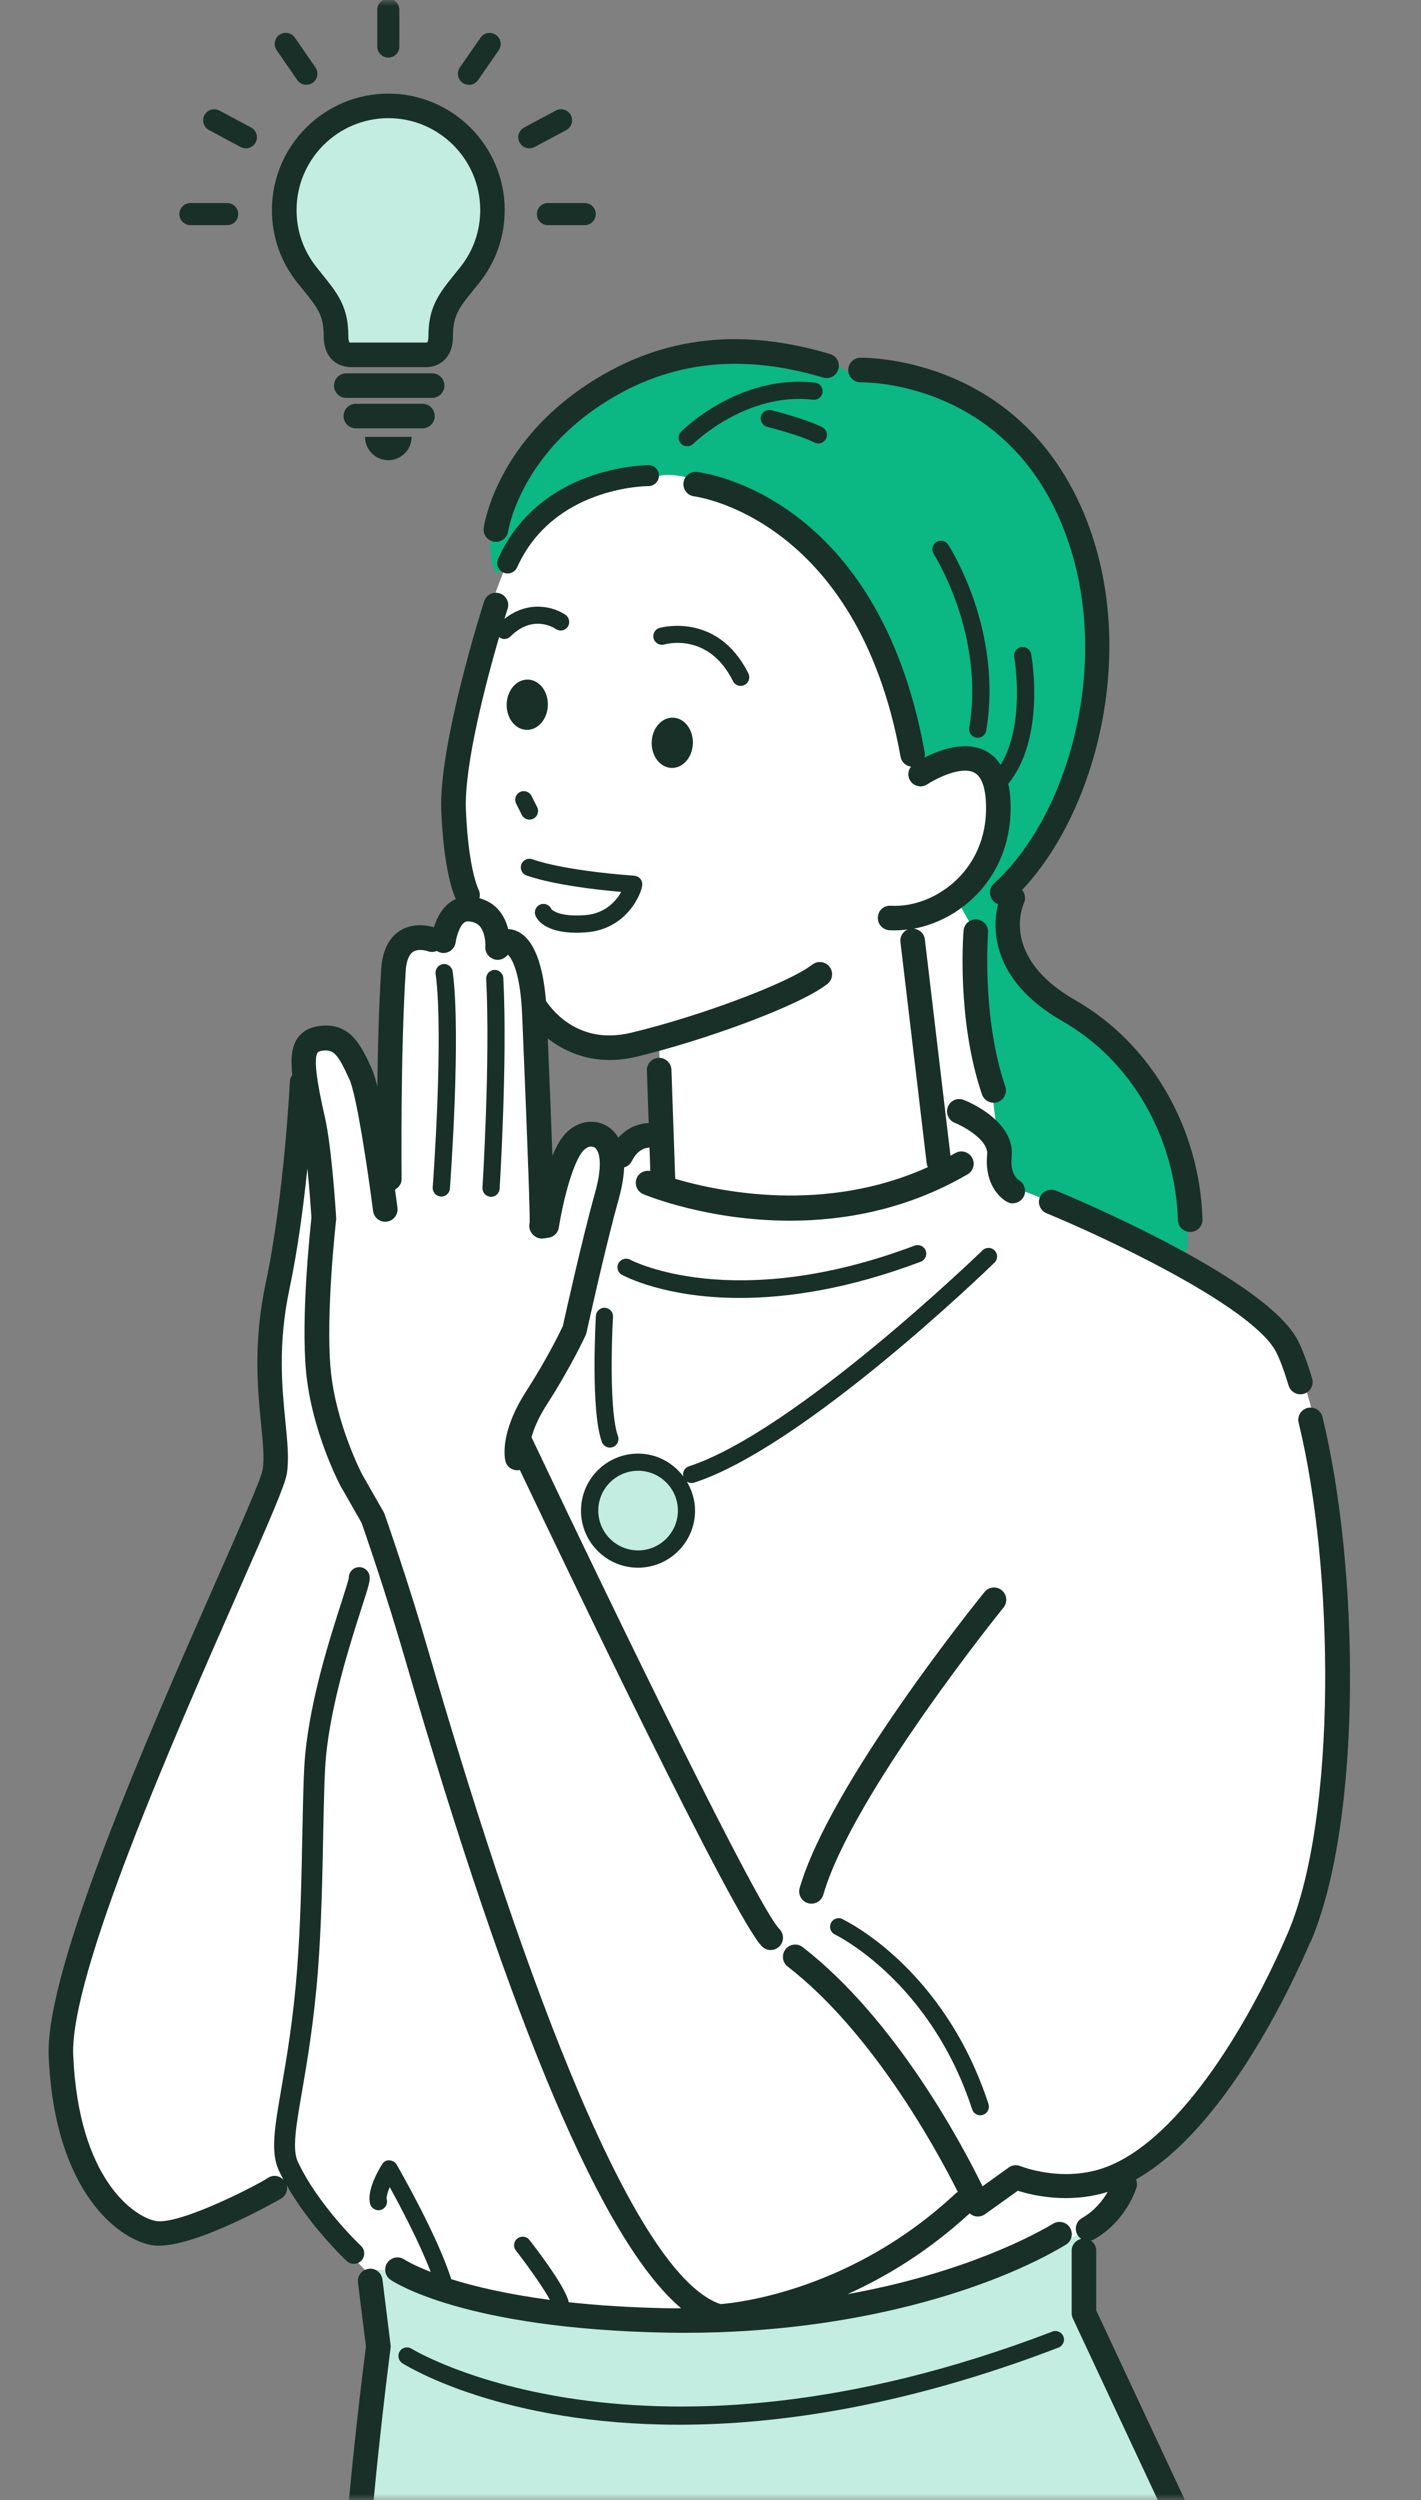
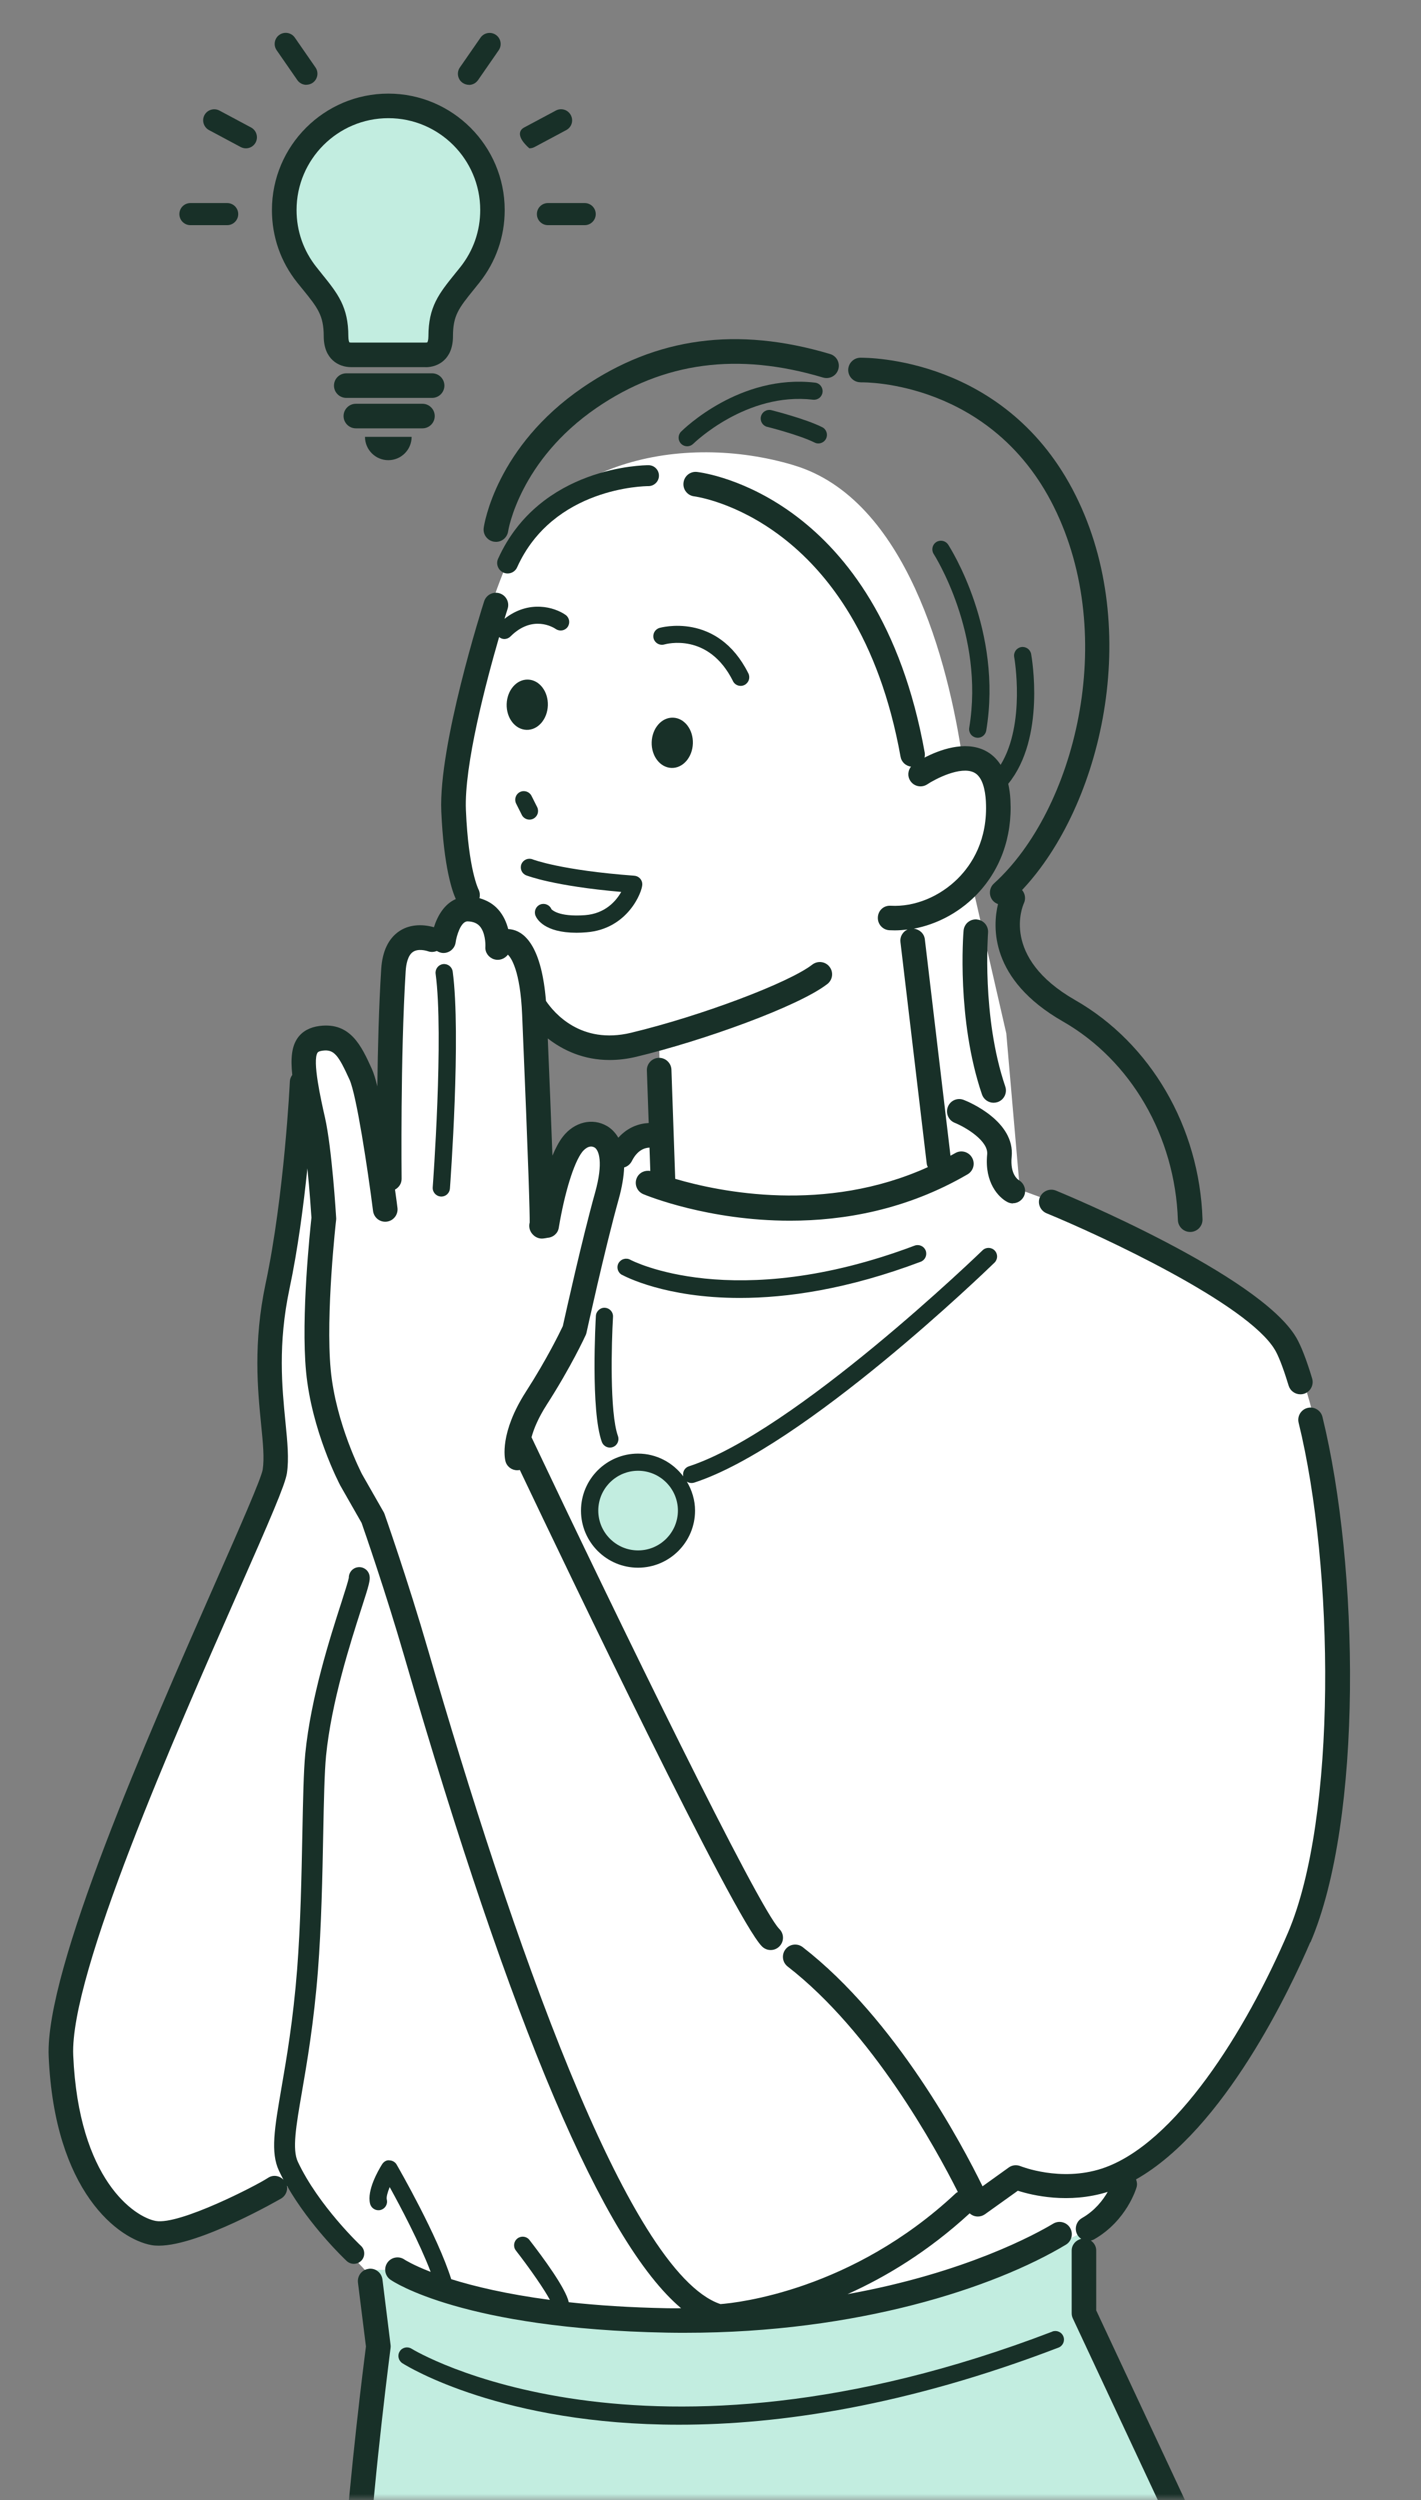
<svg xmlns="http://www.w3.org/2000/svg" width="112" height="197" viewBox="0 0 112 197" fill="none">
  <rect x="0" y="0" width="112" height="197" fill="#808080" stroke="none" />
  <mask id="mask0_2568_72570" style="mask-type:luminance" maskUnits="userSpaceOnUse" x="0" y="0" width="112" height="197">
    <path d="M111.509 0H0V197H111.509V0Z" fill="white" />
  </mask>
  <g mask="url(#mask0_2568_72570)">
    <path d="M62.564 36.66C71.445 39.312 74.749 52.201 75.866 59.829C82.915 61.094 76.553 69.391 76.553 69.391L79.313 81.422L80.384 93.745C80.384 93.745 91.149 97.49 96.4 101.183C101.651 104.876 102.241 107.539 102.241 107.539C102.241 107.539 106.449 116.649 105.333 138.472C104.216 160.294 88.664 171.38 88.664 171.38L86.173 175.503C86.173 175.503 74.83 181.601 59.965 183.153C46.605 184.544 29.278 179.414 29.278 179.414L22.607 172.256C22.607 172.256 12.191 176.11 10.559 175.508C2.394 167.085 5.062 159.527 6.179 153.509C7.295 147.49 21.817 115.183 21.817 115.183C21.817 115.183 20.672 107.734 21.341 104.04C22.012 100.347 23.357 88.293 23.357 88.293C23.357 88.293 22.779 82.728 24.508 81.863C26.237 80.998 27.245 82.246 27.818 82.871C28.39 83.495 30.269 90.309 30.269 90.309C30.269 90.309 30.939 75.959 31.614 74.47C32.29 72.982 35.016 73.846 35.016 73.846C35.016 73.846 35.308 72.168 36.653 70.869C34.895 66.528 36.018 58.466 37.1 53.547C38.182 48.628 39.665 45.112 39.665 45.112C42.998 36.437 53.677 34.004 62.558 36.655L62.564 36.66ZM42.099 79.664L42.408 95.68C42.408 95.68 44.658 88.981 46.691 89.324C48.724 89.662 48.283 91.729 48.283 91.729C48.283 91.729 49.262 88.809 52.125 89.066L51.936 81.674C51.936 81.674 49.291 82.962 47.155 82.79C45.019 82.619 42.099 79.664 42.099 79.664Z" fill="white" />
    <path d="M30.606 8.34C26.071 8.34 22.401 12.016 22.401 16.545C22.401 18.475 23.071 20.25 24.187 21.653C25.687 23.543 26.483 24.293 26.483 26.492C26.483 27.5 26.942 27.958 27.674 27.958H33.544C34.277 27.958 34.735 27.5 34.735 26.492C34.735 24.293 35.525 23.543 37.031 21.653C38.148 20.25 38.818 18.475 38.818 16.545C38.818 12.01 35.141 8.34 30.612 8.34H30.606Z" fill="#C2EDE0" />
-     <path d="M77.916 32.326C79.645 33.843 82.474 35.899 84.14 39.839C86.425 45.244 87.078 53.742 86.396 56.908C85.217 62.383 81.861 68.286 80.063 70.651C80.034 70.657 78.66 73.6 80.922 76.664C83.304 79.893 89.374 83.363 91.441 87.509C93.531 91.701 93.674 96.264 93.588 98.137C93.468 100.794 85.217 95.451 80.384 93.733C78.74 92.496 78.975 89.88 78.883 89.977C78.351 90.521 77.16 73.669 76.954 73.446C76.421 72.867 75.454 70.869 75.454 70.869C75.454 70.869 79.525 64.358 78.78 61.85C77.813 58.581 72.018 60.132 72.018 60.132C72.018 60.132 72.258 54.841 68.903 48.754C64.86 41.413 54.862 36.827 52.045 37.48C50.854 37.76 46.153 38.413 43.994 39.839C41.915 41.213 40.009 44.992 39.161 45.101C38.766 45.153 38.491 43.045 38.732 41.986C38.64 40.469 41.824 33.214 47.75 30.07C54.209 26.64 63.566 27.424 66.326 28.999C67.769 29.824 66.967 28.89 70.729 29.537C74.486 30.179 76.587 31.158 77.921 32.326H77.916Z" fill="#0BB783" />
    <path d="M50.505 123.269C52.611 123.269 54.318 121.561 54.318 119.455C54.318 117.349 52.611 115.642 50.505 115.642C48.398 115.642 46.691 117.349 46.691 119.455C46.691 121.561 48.398 123.269 50.505 123.269Z" fill="#C2EDE0" />
    <path d="M27.887 201.849L29.284 179.408C29.284 179.408 27.205 178.795 30.429 178.852C33.578 180.479 38.56 182.248 45.391 182.735C71.159 184.561 85.331 175.863 85.331 175.863L84.902 181.985L94.459 202.06L27.898 201.849H27.887Z" fill="#C2EDE0" />
    <path d="M33.544 28.929H27.674C26.678 28.929 25.516 28.294 25.516 26.496C25.516 24.846 25.029 24.239 23.844 22.779L23.426 22.264C22.12 20.626 21.433 18.651 21.433 16.549C21.433 11.487 25.55 7.376 30.606 7.376C35.662 7.376 39.779 11.493 39.779 16.549C39.779 18.645 39.092 20.621 37.787 22.264L37.374 22.779C36.155 24.285 35.702 24.852 35.702 26.501C35.702 28.299 34.54 28.935 33.544 28.935V28.929ZM27.537 26.977C27.537 26.977 27.577 26.994 27.674 26.994H33.544C33.647 26.994 33.681 26.977 33.681 26.977C33.698 26.954 33.767 26.816 33.767 26.496C33.767 24.165 34.603 23.129 35.868 21.56L36.275 21.056C37.306 19.762 37.85 18.204 37.85 16.549C37.85 12.558 34.603 9.311 30.612 9.311C26.621 9.311 23.374 12.558 23.374 16.549C23.374 18.204 23.918 19.762 24.949 21.056L25.355 21.565C26.621 23.134 27.457 24.171 27.457 26.501C27.457 26.816 27.52 26.959 27.543 26.982L27.537 26.977Z" fill="#183028" />
    <path d="M30.606 36.26C31.62 36.26 32.444 35.435 32.444 34.422H28.768C28.768 35.435 29.593 36.26 30.606 36.26Z" fill="#183028" />
    <path d="M34.059 31.352H27.291C26.758 31.352 26.323 30.916 26.323 30.384C26.323 29.851 26.758 29.416 27.291 29.416H34.059C34.592 29.416 35.027 29.851 35.027 30.384C35.027 30.916 34.592 31.352 34.059 31.352Z" fill="#183028" />
    <path d="M33.298 33.751H28.047C27.514 33.751 27.079 33.316 27.079 32.783C27.079 32.251 27.514 31.815 28.047 31.815H33.298C33.83 31.815 34.265 32.251 34.265 32.783C34.265 33.316 33.83 33.751 33.298 33.751Z" fill="#183028" />
    <path d="M43.181 55.579C43.215 54.486 42.517 53.575 41.618 53.547C40.719 53.518 39.968 54.383 39.934 55.476C39.9 56.57 40.598 57.48 41.497 57.509C42.396 57.538 43.146 56.673 43.181 55.579Z" fill="#183028" />
    <path d="M51.364 58.476C51.329 59.57 52.028 60.48 52.927 60.509C53.826 60.538 54.576 59.673 54.611 58.579C54.645 57.486 53.946 56.575 53.047 56.547C52.148 56.518 51.398 57.383 51.364 58.476Z" fill="#183028" />
    <path d="M41.125 64.21C41.246 64.445 41.486 64.582 41.732 64.582C41.835 64.582 41.938 64.559 42.036 64.508C42.368 64.342 42.505 63.935 42.339 63.597L41.893 62.71C41.727 62.378 41.32 62.24 40.982 62.407C40.65 62.573 40.513 62.979 40.679 63.317L41.125 64.204V64.21Z" fill="#183028" />
    <path d="M57.771 53.672C57.892 53.912 58.132 54.044 58.378 54.044C58.481 54.044 58.585 54.021 58.682 53.97C59.014 53.804 59.151 53.397 58.985 53.059C56.54 48.163 52.017 49.463 51.971 49.48C51.616 49.589 51.415 49.961 51.519 50.322C51.627 50.677 51.999 50.883 52.36 50.78C52.503 50.74 55.847 49.812 57.771 53.666V53.672Z" fill="#183028" />
    <path d="M46.118 72.11C43.971 72.27 43.479 71.646 43.467 71.646C43.33 71.302 42.929 71.131 42.585 71.268C42.236 71.406 42.07 71.801 42.207 72.15C42.305 72.391 42.883 73.496 45.443 73.496C45.683 73.496 45.947 73.484 46.221 73.461C49.474 73.209 50.625 70.283 50.625 69.676C50.625 69.321 50.35 69.029 49.995 69.001C44.24 68.577 42.013 67.729 41.978 67.712C41.635 67.575 41.24 67.741 41.096 68.09C40.959 68.439 41.125 68.835 41.474 68.972C41.566 69.006 43.622 69.814 48.964 70.278C48.563 70.982 47.722 71.984 46.113 72.11H46.118Z" fill="#183028" />
    <path d="M81.959 94.334C81.753 94.826 81.993 95.393 82.486 95.599C86.763 97.357 98.33 102.717 100.489 106.365C100.7 106.72 101.055 107.498 101.565 109.176C101.691 109.594 102.075 109.863 102.493 109.863C102.584 109.863 102.682 109.852 102.773 109.823C103.283 109.669 103.575 109.13 103.42 108.615C102.968 107.12 102.544 106.032 102.161 105.38C99.234 100.432 83.883 94.082 83.23 93.813C82.737 93.612 82.171 93.847 81.964 94.34L81.959 94.334Z" fill="#183028" />
    <path d="M51.937 37.479C51.937 37.026 51.57 36.654 51.112 36.654C50.763 36.654 42.551 36.74 39.259 44.024C39.07 44.436 39.259 44.923 39.671 45.112C39.78 45.163 39.894 45.186 40.009 45.186C40.324 45.186 40.622 45.009 40.759 44.7C43.605 38.395 50.809 38.303 51.112 38.303C51.564 38.303 51.937 37.931 51.937 37.479Z" fill="#183028" />
    <path d="M38.955 42.685C39.001 42.691 39.047 42.696 39.093 42.696C39.568 42.696 39.98 42.347 40.049 41.866C40.055 41.809 40.936 36.3 47.035 32.126C52.314 28.518 58.149 27.739 64.872 29.749C65.387 29.898 65.925 29.612 66.074 29.097C66.229 28.587 65.937 28.043 65.421 27.894C58.098 25.712 51.724 26.571 45.935 30.528C39.098 35.201 38.159 41.333 38.125 41.591C38.05 42.118 38.417 42.605 38.944 42.685H38.955Z" fill="#183028" />
    <path d="M67.821 30.127H67.838C68.267 30.11 78.151 30.081 83.052 39.913C88.195 50.237 84.696 63.854 78.34 69.614C77.945 69.975 77.916 70.588 78.271 70.983C78.38 71.103 78.517 71.183 78.66 71.235C78.231 73.027 78.008 77.19 83.78 80.488C89.151 83.563 92.621 89.553 92.838 96.132C92.856 96.659 93.285 97.071 93.806 97.071C93.818 97.071 93.829 97.071 93.841 97.071C94.373 97.054 94.797 96.608 94.779 96.069C94.545 88.826 90.703 82.212 84.747 78.805C78.838 75.426 80.613 71.367 80.699 71.178C80.871 70.817 80.796 70.41 80.556 70.13C86.837 63.47 90.067 49.636 84.787 39.048C79.33 28.094 68.285 28.186 67.804 28.186C67.271 28.197 66.847 28.638 66.853 29.171C66.865 29.697 67.294 30.121 67.821 30.121V30.127Z" fill="#183028" />
    <path d="M76.994 72.444C76.444 72.404 75.992 72.799 75.946 73.332C75.923 73.612 75.391 80.341 77.395 86.233C77.532 86.634 77.91 86.891 78.311 86.891C78.414 86.891 78.523 86.874 78.626 86.84C79.136 86.668 79.405 86.118 79.233 85.609C77.361 80.112 77.876 73.561 77.876 73.498C77.922 72.965 77.527 72.496 76.994 72.45V72.444Z" fill="#183028" />
    <path d="M49.027 100.45C49.239 100.564 52.429 102.271 58.309 102.271C62.02 102.271 66.796 101.595 72.567 99.419C72.917 99.287 73.094 98.898 72.963 98.543C72.831 98.194 72.436 98.016 72.087 98.148C57.788 103.536 49.755 99.305 49.674 99.259C49.348 99.081 48.936 99.202 48.752 99.528C48.569 99.854 48.689 100.267 49.016 100.45H49.027Z" fill="#183028" />
    <path d="M54.719 116.821C63.36 114.015 77.778 100.078 78.385 99.488C78.654 99.225 78.66 98.801 78.397 98.532C78.139 98.263 77.704 98.257 77.441 98.52C77.292 98.663 62.638 112.83 54.295 115.538C53.958 115.647 53.78 115.991 53.854 116.329C53.036 115.246 51.747 114.536 50.287 114.536C47.808 114.536 45.792 116.552 45.792 119.031C45.792 121.511 47.808 123.526 50.287 123.526C52.767 123.526 54.782 121.511 54.782 119.031C54.782 118.19 54.536 117.417 54.135 116.741C54.244 116.815 54.376 116.855 54.507 116.855C54.576 116.855 54.645 116.844 54.719 116.821ZM50.293 122.164C48.563 122.164 47.155 120.755 47.155 119.026C47.155 117.296 48.563 115.888 50.293 115.888C52.022 115.888 53.431 117.296 53.431 119.026C53.431 120.755 52.022 122.164 50.293 122.164Z" fill="#183028" />
    <path d="M47.681 103.045C47.327 103.016 46.989 103.308 46.966 103.681C46.949 103.984 46.542 111.147 47.435 113.615C47.538 113.89 47.796 114.062 48.071 114.062C48.145 114.062 48.225 114.051 48.3 114.022C48.649 113.896 48.833 113.507 48.706 113.152C48.042 111.325 48.197 105.753 48.317 103.761C48.34 103.388 48.054 103.068 47.681 103.045Z" fill="#183028" />
-     <path d="M66.395 151.206C66.057 151.046 65.651 151.189 65.49 151.527C65.33 151.865 65.473 152.271 65.811 152.432C65.885 152.466 73.318 156.074 76.622 166.203C76.713 166.489 76.983 166.673 77.263 166.673C77.332 166.673 77.406 166.661 77.475 166.638C77.83 166.524 78.025 166.14 77.91 165.785C74.423 155.112 66.716 151.367 66.389 151.212L66.395 151.206Z" fill="#183028" />
-     <path d="M78.958 125.302C78.54 124.964 77.933 125.027 77.595 125.445C77.097 126.058 65.421 140.511 63.028 148.762C62.879 149.278 63.177 149.816 63.686 149.959C63.778 149.988 63.87 149.999 63.956 149.999C64.379 149.999 64.763 149.724 64.889 149.3C67.168 141.421 78.975 126.814 79.096 126.665C79.433 126.247 79.37 125.64 78.952 125.302H78.958Z" fill="#183028" />
    <path d="M103.283 153.062C107.44 143.356 107.125 123.446 104.233 111.645C104.107 111.124 103.575 110.809 103.065 110.935C102.544 111.061 102.229 111.587 102.355 112.103C105.167 123.584 105.396 143.213 101.508 152.3C98.186 160.042 92.598 168.986 86.849 170.87C83.579 171.941 80.464 170.693 80.435 170.681C80.126 170.555 79.771 170.59 79.502 170.79L77.441 172.268C75.843 168.998 70.598 159.103 63.268 153.423C62.845 153.096 62.238 153.171 61.911 153.595C61.585 154.018 61.659 154.625 62.083 154.952C68.731 160.105 73.742 169.233 75.494 172.714C75.442 172.749 75.385 172.766 75.345 172.806C67.134 180.502 58.069 181.452 56.786 181.55C49.388 179.07 40.192 152.237 33.761 130.083C32.141 124.494 30.326 119.346 30.309 119.295C30.291 119.243 30.263 119.186 30.234 119.135L28.534 116.157C28.516 116.117 26.466 112.183 26.066 107.928C25.653 103.571 26.483 96.178 26.495 96.104C26.501 96.047 26.501 95.989 26.495 95.938C26.483 95.715 26.157 90.441 25.613 88.053C25.31 86.707 24.594 83.564 25.035 82.934C25.086 82.865 25.218 82.814 25.436 82.785C26.34 82.67 26.672 83.146 27.549 85.07C28.093 86.261 28.974 92.05 29.404 95.422C29.473 95.955 29.959 96.327 30.486 96.258C31.019 96.19 31.391 95.703 31.328 95.176C31.305 94.982 31.236 94.449 31.133 93.733C31.442 93.567 31.66 93.252 31.654 92.874C31.654 92.777 31.551 83.277 31.975 76.52C32.009 75.982 32.135 75.284 32.553 75.003C32.96 74.728 33.584 74.9 33.761 74.963C33.99 75.037 34.225 75.014 34.431 74.929C34.552 75.003 34.683 75.06 34.832 75.083C35.353 75.152 35.846 74.78 35.914 74.247C35.972 73.8 36.304 72.592 36.854 72.598C37.277 72.609 37.587 72.735 37.804 72.97C38.234 73.445 38.274 74.322 38.257 74.608C38.222 75.055 38.514 75.45 38.944 75.587C39.344 75.713 39.785 75.553 40.032 75.221C40.272 75.455 41.005 76.44 41.154 79.956C41.687 92.559 41.755 95.623 41.749 96.327C41.709 96.47 41.704 96.625 41.732 96.774C41.824 97.232 42.248 97.593 42.706 97.593C42.74 97.593 42.775 97.593 42.815 97.587C42.941 97.57 43.044 97.558 43.141 97.535C43.582 97.507 43.965 97.203 44.04 96.745C44.504 93.962 45.231 91.615 45.889 90.767C45.97 90.664 46.405 90.149 46.863 90.418C47.195 90.612 47.573 91.58 46.903 93.974C45.867 97.679 44.555 103.622 44.361 104.487C44.149 104.939 43.124 107.058 41.463 109.641C39.362 112.904 39.78 114.909 39.837 115.126C39.946 115.561 40.335 115.848 40.765 115.848C40.833 115.848 40.902 115.842 40.971 115.825C44.756 123.784 57.874 151.184 60.056 153.365C60.245 153.554 60.491 153.652 60.743 153.652C60.995 153.652 61.241 153.554 61.43 153.365C61.808 152.988 61.808 152.375 61.43 151.997C59.787 150.354 48.861 127.947 41.893 113.248C42.07 112.595 42.414 111.742 43.089 110.688C45.036 107.659 46.119 105.294 46.164 105.197C46.193 105.134 46.216 105.071 46.227 105.002C46.245 104.939 47.665 98.423 48.764 94.489C49.039 93.499 49.165 92.68 49.194 91.987C49.446 91.918 49.669 91.741 49.8 91.489C50.224 90.641 50.785 90.441 51.192 90.424L51.255 92.267C50.814 92.187 50.367 92.399 50.184 92.829C49.978 93.321 50.213 93.888 50.705 94.094C51.032 94.231 55.847 96.184 62.266 96.184C66.509 96.184 71.451 95.331 76.261 92.531C76.725 92.262 76.879 91.672 76.61 91.208C76.341 90.744 75.746 90.59 75.288 90.859C75.162 90.933 75.041 90.996 74.915 91.065L72.894 74.007C72.837 73.543 72.453 73.216 72.018 73.176C73.793 72.844 75.522 71.951 76.868 70.6C78.815 68.658 79.8 65.973 79.639 63.035C79.617 62.572 79.554 62.148 79.468 61.758C82.428 58.134 81.323 51.818 81.272 51.532C81.203 51.165 80.848 50.919 80.481 50.987C80.115 51.056 79.869 51.406 79.937 51.778C79.949 51.835 80.853 57.023 78.867 60.264C78.552 59.777 78.145 59.394 77.641 59.142C76.021 58.334 74.005 59.107 72.865 59.697C72.9 59.571 72.906 59.434 72.883 59.296C69.246 39.06 55.527 37.256 54.943 37.187C54.404 37.124 53.929 37.508 53.872 38.041C53.809 38.573 54.193 39.054 54.725 39.111C54.851 39.129 67.592 40.801 70.981 59.634C71.056 60.058 71.4 60.35 71.8 60.407C71.554 60.728 71.514 61.174 71.749 61.529C72.047 61.976 72.642 62.096 73.089 61.798C73.707 61.386 75.711 60.338 76.776 60.871C77.458 61.214 77.658 62.291 77.704 63.133C77.87 66.179 76.593 68.126 75.499 69.22C74.045 70.668 72.07 71.47 70.209 71.367C69.642 71.332 69.218 71.745 69.189 72.277C69.161 72.81 69.567 73.268 70.1 73.297C70.243 73.302 70.38 73.308 70.523 73.308C70.856 73.308 71.193 73.279 71.531 73.239C71.159 73.411 70.919 73.795 70.97 74.224L73.043 91.695C73.054 91.792 73.089 91.878 73.129 91.964C65.032 95.629 56.746 93.922 53.219 92.886L52.921 84.285C52.904 83.753 52.44 83.329 51.919 83.352C51.387 83.369 50.963 83.821 50.986 84.354L51.129 88.488C50.367 88.522 49.474 88.82 48.735 89.645C48.483 89.215 48.169 88.918 47.848 88.729C46.703 88.059 45.271 88.397 44.366 89.559C44.057 89.954 43.788 90.475 43.542 91.059C43.444 88.391 43.313 85.07 43.175 81.823C44.378 82.762 46.004 83.523 48.048 83.523C48.718 83.523 49.428 83.443 50.184 83.26C55.412 82.006 62.948 79.292 65.21 77.534C65.633 77.208 65.708 76.595 65.381 76.177C65.055 75.753 64.448 75.679 64.024 76.005C62.163 77.448 55.223 80.059 49.737 81.376C45.781 82.327 43.668 79.807 43.032 78.868C42.694 74.728 41.458 73.52 40.444 73.262C40.312 73.228 40.181 73.211 40.055 73.205C39.923 72.69 39.688 72.134 39.264 71.659C38.875 71.224 38.371 70.932 37.787 70.771C37.844 70.548 37.827 70.302 37.713 70.079C37.707 70.061 36.922 68.527 36.722 63.843C36.567 60.321 38.331 53.667 39.339 50.197C39.459 50.295 39.602 50.352 39.751 50.352C39.923 50.352 40.1 50.283 40.232 50.151C41.973 48.411 43.622 49.436 43.805 49.562C44.114 49.773 44.532 49.699 44.744 49.396C44.956 49.086 44.882 48.668 44.578 48.451C43.719 47.849 41.698 47.231 39.763 48.76C39.911 48.273 40.003 47.987 40.009 47.97C40.175 47.46 39.894 46.916 39.379 46.75C38.864 46.59 38.325 46.87 38.159 47.38C38.01 47.838 34.557 58.706 34.781 63.929C34.975 68.366 35.663 70.267 35.926 70.84C35.016 71.235 34.477 72.174 34.202 73.062C33.2 72.775 32.21 72.873 31.471 73.371C30.612 73.949 30.131 74.963 30.045 76.371C29.862 79.263 29.776 82.653 29.742 85.602C29.599 85.024 29.456 84.549 29.318 84.245C28.488 82.418 27.629 80.54 25.201 80.838C24.422 80.935 23.832 81.256 23.454 81.794C23.002 82.441 22.893 83.363 23.036 84.697C22.933 84.841 22.859 85.001 22.847 85.19C22.847 85.281 22.407 94.214 20.935 101.137C19.944 105.81 20.311 109.52 20.58 112.229C20.729 113.723 20.843 114.903 20.706 115.79C20.597 116.489 18.833 120.497 16.961 124.74C11.618 136.868 3.539 155.204 3.837 162.035C4.3 172.714 9.334 176.43 11.933 176.9C12.111 176.934 12.311 176.946 12.518 176.946C15.753 176.946 22.137 173.247 22.2 173.207C22.532 172.983 22.687 172.588 22.613 172.222C24.456 175.44 27.194 178.034 27.325 178.154C27.486 178.303 27.686 178.377 27.887 178.377C28.104 178.377 28.322 178.291 28.488 178.12C28.797 177.788 28.78 177.266 28.448 176.957C28.413 176.929 25.104 173.796 23.477 170.338C23.019 169.359 23.328 167.561 23.798 164.835C24.193 162.539 24.737 159.395 25.058 155.295C25.333 151.779 25.413 147.742 25.476 144.501C25.527 141.885 25.573 139.628 25.699 138.346C26.129 134.074 27.606 129.482 28.488 126.733C29.078 124.906 29.198 124.506 29.123 124.139C29.032 123.693 28.596 123.406 28.15 123.498C27.749 123.578 27.48 123.939 27.491 124.334C27.446 124.58 27.176 125.422 26.919 126.229C26.014 129.035 24.502 133.736 24.061 138.18C23.93 139.525 23.884 141.816 23.832 144.467C23.764 147.857 23.689 151.693 23.42 155.164C23.105 159.183 22.59 162.161 22.177 164.554C21.639 167.698 21.307 169.593 21.988 171.042C22.103 171.283 22.218 171.517 22.343 171.752C22.023 171.42 21.519 171.34 21.124 171.603C20.231 172.199 14.138 175.337 12.277 174.999C10.611 174.695 6.196 171.764 5.772 161.955C5.491 155.57 13.783 136.76 18.73 125.525C21.256 119.793 22.475 116.999 22.613 116.088C22.785 114.96 22.653 113.609 22.498 112.04C22.229 109.314 21.891 105.919 22.819 101.538C23.472 98.457 23.924 94.999 24.227 92.061C24.411 93.842 24.52 95.554 24.548 95.944C24.451 96.837 23.712 103.737 24.124 108.083C24.565 112.727 26.718 116.855 26.827 117.062L28.499 119.993C28.734 120.669 30.395 125.439 31.889 130.593C40.37 159.807 47.533 176.682 53.683 181.876C53.311 181.876 52.956 181.888 52.583 181.876C49.64 181.819 47.069 181.647 44.83 181.401C44.59 180.307 42.826 177.908 41.732 176.499C41.503 176.201 41.08 176.15 40.782 176.379C40.484 176.608 40.432 177.037 40.661 177.329C41.744 178.721 42.906 180.393 43.341 181.218C39.923 180.765 37.375 180.152 35.565 179.586C34.477 176.127 31.408 170.813 31.265 170.561C31.145 170.355 30.927 170.229 30.692 170.223C30.463 170.183 30.234 170.338 30.108 170.544C29.822 171.002 28.9 172.588 29.169 173.642C29.261 174.008 29.633 174.226 29.994 174.134C30.355 174.043 30.578 173.676 30.486 173.31C30.44 173.126 30.543 172.749 30.715 172.331C31.563 173.865 33.074 176.723 33.945 179.013C32.542 178.469 31.912 178.062 31.878 178.04C31.437 177.736 30.835 177.851 30.532 178.286C30.229 178.727 30.337 179.328 30.778 179.631C31.007 179.792 36.55 183.497 52.56 183.8C53.053 183.811 53.54 183.811 54.026 183.811C67.569 183.811 78.34 180.273 84.009 176.871C84.467 176.597 84.615 176.001 84.341 175.543C84.066 175.085 83.47 174.936 83.012 175.211C81.655 176.024 76.084 179.093 66.801 180.765C69.796 179.425 73.152 177.41 76.427 174.398C76.536 174.495 76.668 174.575 76.817 174.615C76.902 174.638 76.983 174.65 77.069 174.65C77.269 174.65 77.464 174.587 77.63 174.472L80.224 172.617C81.369 172.983 84.226 173.67 87.307 172.708C86.94 173.344 86.311 174.18 85.28 174.77C84.816 175.033 84.656 175.629 84.919 176.093C84.993 176.224 85.102 176.327 85.217 176.408C84.793 176.511 84.467 176.877 84.467 177.329V182.265C84.467 182.409 84.495 182.546 84.558 182.678L93.921 202.685C94.087 203.034 94.436 203.246 94.797 203.24C94.934 203.24 95.072 203.212 95.209 203.149C95.696 202.92 95.902 202.347 95.673 201.86L86.402 182.048V177.324C86.402 176.997 86.23 176.722 85.978 176.545C86.064 176.522 86.15 176.493 86.236 176.448C88.801 174.982 89.557 172.439 89.586 172.331C89.643 172.119 89.615 171.913 89.54 171.724C96.509 167.778 101.743 156.607 103.283 153.01V153.062Z" fill="#183028" />
    <path d="M29.055 178.772C28.522 178.84 28.15 179.321 28.213 179.854L28.843 184.887C28.694 186.027 27.583 194.793 27.096 201.997C27.062 202.529 27.463 202.993 27.995 203.028C28.018 203.028 28.041 203.028 28.064 203.028C28.568 203.028 28.997 202.638 29.032 202.123C29.547 194.501 30.773 185.105 30.784 185.007C30.795 184.927 30.795 184.841 30.784 184.761L30.143 179.608C30.074 179.075 29.593 178.697 29.06 178.766L29.055 178.772Z" fill="#183028" />
    <path d="M82.938 183.719C50.619 196.099 32.616 185.179 32.439 185.065C32.118 184.864 31.7 184.961 31.505 185.276C31.305 185.591 31.402 186.009 31.717 186.21C32.193 186.513 39.642 191.054 53.517 191.054C61.43 191.054 71.44 189.571 83.424 184.979C83.774 184.847 83.951 184.452 83.814 184.103C83.682 183.753 83.287 183.581 82.938 183.713V183.719Z" fill="#183028" />
-     <path d="M38.657 94.305C38.657 94.305 38.686 94.305 38.703 94.305C39.058 94.305 39.356 94.03 39.379 93.669C39.384 93.566 40.008 83.586 39.671 77.064C39.653 76.691 39.304 76.399 38.961 76.422C38.588 76.439 38.302 76.76 38.319 77.132C38.651 83.574 38.033 93.48 38.027 93.578C38.004 93.95 38.285 94.276 38.663 94.299L38.657 94.305Z" fill="#183028" />
    <path d="M34.735 94.283C34.735 94.283 34.769 94.283 34.786 94.283C35.136 94.283 35.434 94.014 35.462 93.653C35.496 93.161 36.35 81.543 35.68 76.549C35.628 76.177 35.285 75.919 34.918 75.965C34.546 76.017 34.288 76.355 34.334 76.727C34.987 81.583 34.117 93.436 34.105 93.55C34.076 93.922 34.357 94.249 34.729 94.278L34.735 94.283Z" fill="#183028" />
    <path d="M79.834 94.81C80.178 94.81 80.504 94.621 80.682 94.3C80.934 93.842 80.756 93.258 80.31 92.995C80.235 92.949 79.6 92.531 79.737 91.151C80.017 88.357 76.381 86.828 75.963 86.668C75.465 86.467 74.904 86.713 74.709 87.212C74.515 87.71 74.755 88.271 75.248 88.471C76.129 88.826 77.916 89.903 77.807 90.962C77.584 93.184 78.712 94.363 79.411 94.719C79.548 94.787 79.691 94.822 79.834 94.822V94.81Z" fill="#183028" />
    <path d="M54.645 34.965C54.685 34.925 58.819 30.877 64.081 31.495C64.465 31.535 64.791 31.272 64.832 30.9C64.877 30.528 64.608 30.19 64.236 30.15C58.315 29.457 53.872 33.82 53.683 34.009C53.419 34.273 53.419 34.702 53.683 34.965C53.814 35.097 53.986 35.166 54.164 35.166C54.341 35.166 54.507 35.097 54.645 34.965Z" fill="#183028" />
    <path d="M76.948 58.122C76.988 58.128 77.022 58.134 77.062 58.134C77.389 58.134 77.675 57.899 77.733 57.567C79.049 49.671 74.909 43.189 74.732 42.914C74.526 42.599 74.108 42.513 73.793 42.713C73.478 42.919 73.392 43.337 73.592 43.652C73.632 43.715 77.624 49.957 76.392 57.344C76.329 57.716 76.582 58.065 76.948 58.122Z" fill="#183028" />
    <path d="M60.468 33.631C60.468 33.631 62.988 34.266 64.196 34.867C64.293 34.919 64.397 34.942 64.499 34.942C64.746 34.942 64.986 34.805 65.106 34.57C65.273 34.238 65.141 33.825 64.803 33.659C63.463 32.989 60.904 32.348 60.8 32.319C60.434 32.228 60.068 32.451 59.976 32.812C59.884 33.178 60.108 33.545 60.468 33.636V33.631Z" fill="#183028" />
-     <path d="M30.606 4.537C30.125 4.537 29.736 4.147 29.736 3.666V0.769C29.736 0.288 30.125 -0.102 30.606 -0.102C31.087 -0.102 31.477 0.288 31.477 0.769V3.666C31.477 4.147 31.087 4.537 30.606 4.537Z" fill="#183028" />
    <path d="M24.147 6.684C23.872 6.684 23.597 6.552 23.431 6.306L21.805 3.958C21.53 3.563 21.628 3.019 22.023 2.744C22.418 2.469 22.962 2.567 23.237 2.962L24.863 5.309C25.138 5.705 25.04 6.248 24.645 6.523C24.496 6.626 24.319 6.678 24.147 6.678V6.684Z" fill="#183028" />
    <path d="M19.383 11.689C19.246 11.689 19.102 11.654 18.971 11.586L16.474 10.251C16.05 10.022 15.89 9.496 16.113 9.072C16.342 8.648 16.869 8.488 17.293 8.711L19.79 10.045C20.213 10.274 20.374 10.801 20.15 11.225C19.996 11.517 19.692 11.689 19.383 11.689Z" fill="#183028" />
    <path d="M36.962 6.684C36.791 6.684 36.619 6.632 36.464 6.529C36.069 6.254 35.972 5.71 36.246 5.315L37.873 2.968C38.148 2.572 38.692 2.475 39.087 2.75C39.482 3.025 39.579 3.569 39.304 3.964L37.678 6.312C37.506 6.558 37.237 6.69 36.962 6.69V6.684Z" fill="#183028" />
-     <path d="M41.721 11.688C41.412 11.688 41.108 11.522 40.953 11.225C40.724 10.801 40.885 10.274 41.314 10.045L43.811 8.711C44.235 8.482 44.761 8.642 44.99 9.072C45.219 9.501 45.059 10.022 44.63 10.251L42.133 11.585C42.001 11.654 41.864 11.688 41.721 11.688Z" fill="#183028" />
+     <path d="M41.721 11.688C40.724 10.801 40.885 10.274 41.314 10.045L43.811 8.711C44.235 8.482 44.761 8.642 44.99 9.072C45.219 9.501 45.059 10.022 44.63 10.251L42.133 11.585C42.001 11.654 41.864 11.688 41.721 11.688Z" fill="#183028" />
    <path d="M17.905 17.741H15.008C14.527 17.741 14.138 17.351 14.138 16.87C14.138 16.389 14.527 16 15.008 16H17.905C18.387 16 18.776 16.389 18.776 16.87C18.776 17.351 18.387 17.741 17.905 17.741Z" fill="#183028" />
    <path d="M46.084 17.741H43.187C42.706 17.741 42.316 17.351 42.316 16.87C42.316 16.389 42.706 16 43.187 16H46.084C46.565 16 46.955 16.389 46.955 16.87C46.955 17.351 46.565 17.741 46.084 17.741Z" fill="#183028" />
  </g>
</svg>